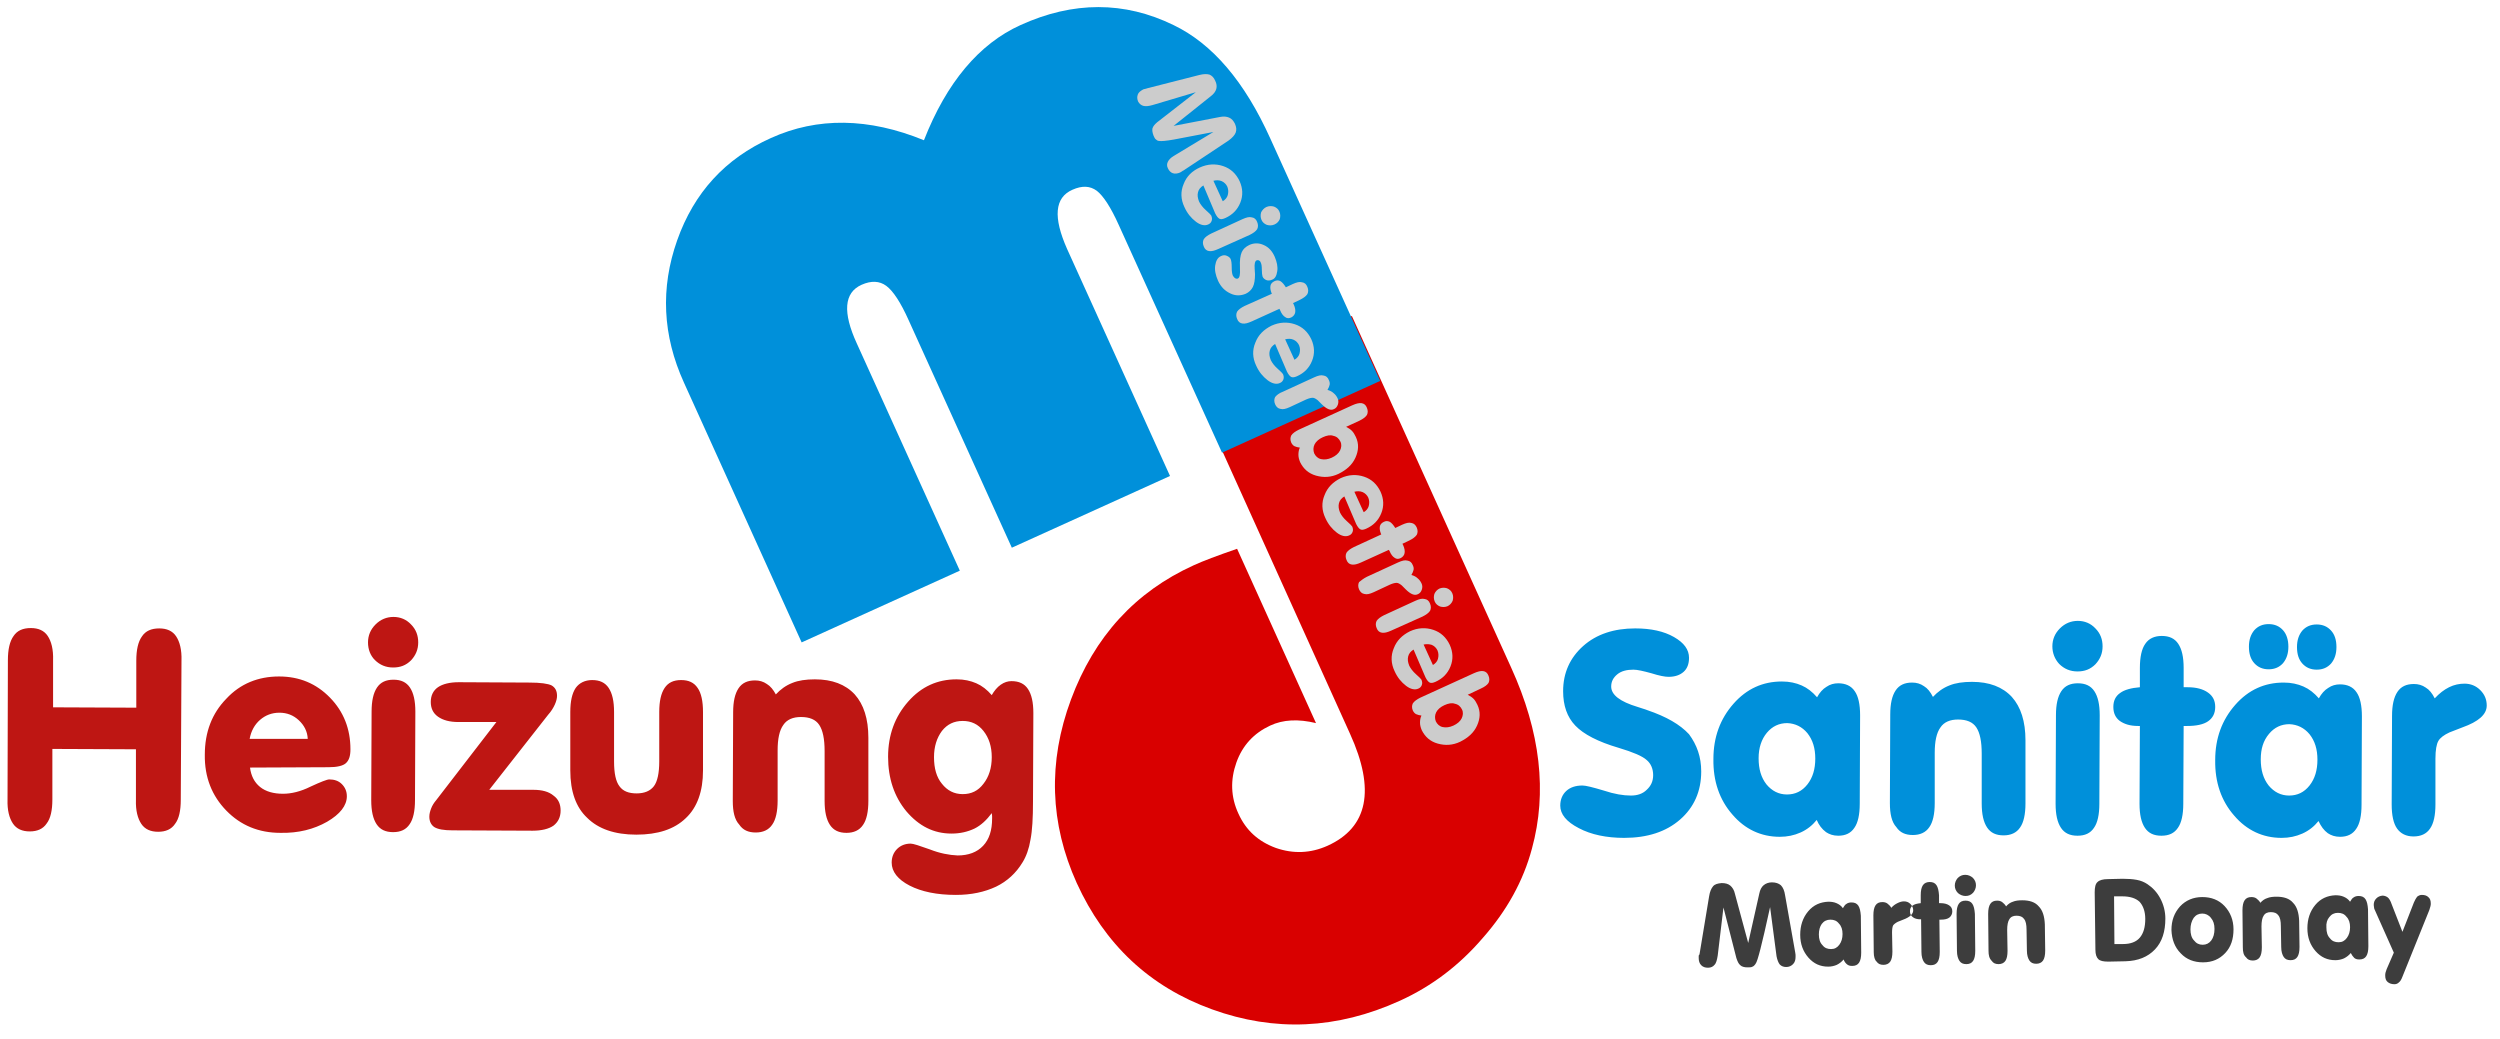
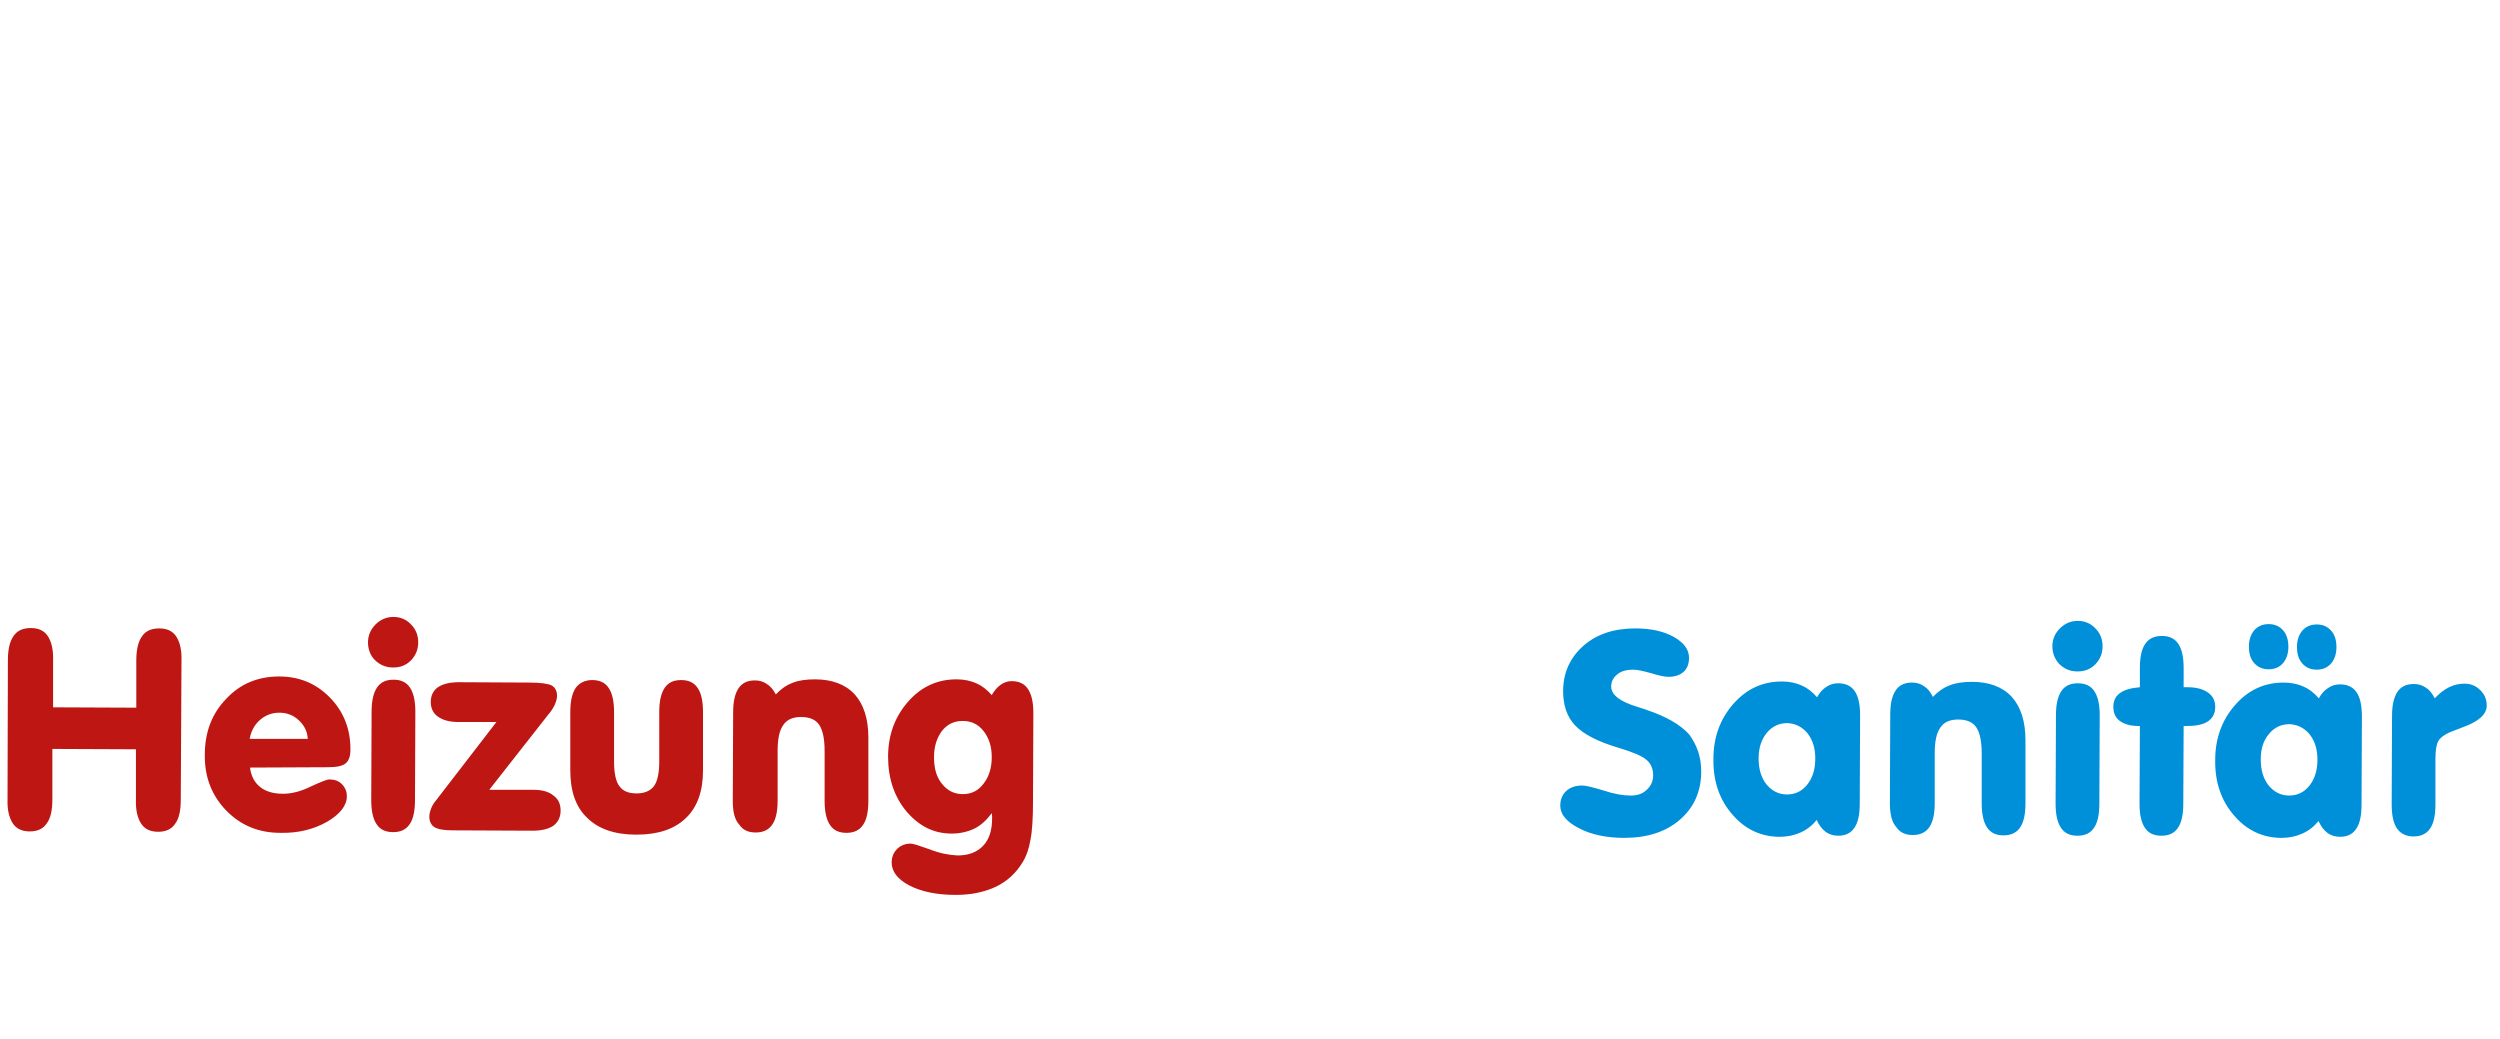
<svg xmlns="http://www.w3.org/2000/svg" version="1.1" id="Ebene_1" x="0px" y="0px" viewBox="0 0 697 289.7" enable-background="new 0 0 697 289.7" xml:space="preserve">
-   <path fill-rule="evenodd" clip-rule="evenodd" fill="#D90000" d="M332.8,108.1l44.1-20l44.4,98c8.2,18,10.1,34.8,5.8,50.5  c-2.4,9-7,17.3-13.7,24.9c-6.6,7.7-14.3,13.5-23.1,17.5c-17.6,8-35,8.7-52.4,2.4c-17.4-6.3-29.9-18.1-37.7-35.2  c-7.5-16.6-8.1-33.7-1.6-51.2c6.5-17.5,17.9-30,34.2-37.4c2.6-1.2,6.6-2.7,12.1-4.6l22,48.6c-4.9-1.2-9.2-1-12.8,0.7  c-4.5,2.1-7.7,5.5-9.4,10.3c-1.7,4.8-1.6,9.6,0.6,14.3c2.1,4.6,5.5,7.7,10.4,9.5c4.9,1.7,9.7,1.5,14.4-0.6  c11.3-5.1,13.4-15.6,6.3-31.2L332.8,108.1" />
-   <path fill-rule="evenodd" clip-rule="evenodd" fill="#3D3D3D" d="M673,251.6c0.3-0.7,0.6-1.2,0.9-1.6c0.4-0.3,0.8-0.5,1.3-0.5  c0.8,0,1.4,0.2,1.8,0.6c0.5,0.4,0.7,1,0.7,1.8c0,0.2,0,0.5-0.1,0.8c-0.1,0.3-0.2,0.6-0.3,1l-7.5,18.6c-0.3,0.8-0.6,1.3-1,1.6  c-0.3,0.3-0.7,0.5-1.2,0.5c-0.8,0-1.4-0.2-1.9-0.6c-0.5-0.4-0.7-1-0.7-1.8c0-0.3,0-0.6,0.1-0.9c0.1-0.3,0.2-0.6,0.3-0.9l2-4.6  l-5.3-11.9c-0.1-0.2-0.2-0.4-0.2-0.6c0-0.2-0.1-0.5-0.1-0.8c0-0.7,0.2-1.3,0.7-1.8c0.5-0.5,1-0.7,1.7-0.8c0.6,0,1.1,0.2,1.5,0.5  c0.4,0.3,0.8,1,1.1,1.9l3,7.7L673,251.6 M648.6,258.6c0,1.3,0.3,2.3,1,3c0.6,0.8,1.4,1.1,2.4,1.1c1,0,1.7-0.4,2.3-1.2  c0.6-0.8,0.9-1.8,0.9-3c0-1.2-0.3-2.2-1-2.9c-0.6-0.8-1.4-1.1-2.4-1.1c-1,0-1.8,0.4-2.4,1.2C648.8,256.4,648.5,257.4,648.6,258.6  L648.6,258.6z M655.4,265.7c-0.5,0.6-1.1,1.1-1.9,1.5c-0.7,0.3-1.5,0.5-2.4,0.5c-2.2,0-4-0.8-5.5-2.5c-1.5-1.7-2.3-3.8-2.3-6.4  c0-2.5,0.7-4.7,2.2-6.5c1.5-1.8,3.4-2.6,5.6-2.7c0.9,0,1.6,0.1,2.3,0.4c0.7,0.3,1.3,0.7,1.8,1.4c0.3-0.5,0.6-1,1-1.2  c0.4-0.3,0.9-0.4,1.4-0.4c0.9,0,1.5,0.3,1.9,0.9c0.4,0.6,0.6,1.5,0.7,2.8l0.1,10.3c0,1.3-0.2,2.2-0.6,2.8c-0.4,0.6-1,0.9-1.9,0.9  c-0.6,0-1-0.1-1.4-0.4C656,266.7,655.7,266.3,655.4,265.7z M625.3,264.1l-0.1-10.3c0-1.3,0.2-2.2,0.6-2.8c0.4-0.6,1-0.9,1.9-0.9  c0.5,0,1,0.1,1.4,0.4c0.4,0.3,0.8,0.7,1.1,1.2c0.5-0.6,1.2-1.1,1.9-1.3c0.7-0.3,1.6-0.4,2.6-0.4c2,0,3.6,0.5,4.6,1.7  c1.1,1.1,1.6,2.8,1.7,5l0.1,7.3c0,1.3-0.2,2.2-0.6,2.8c-0.4,0.6-1,0.9-1.9,0.9c-0.9,0-1.5-0.3-1.9-0.9c-0.4-0.6-0.7-1.5-0.7-2.8  l-0.1-5.8c0-1.4-0.2-2.4-0.7-3c-0.4-0.6-1.1-0.9-2.1-0.9c-0.9,0-1.6,0.3-2,1c-0.4,0.6-0.6,1.6-0.6,3l0.1,5.8c0,1.3-0.2,2.2-0.6,2.8  c-0.4,0.6-1.1,0.9-1.9,0.9c-0.9,0-1.5-0.3-1.9-0.9C625.5,266.3,625.3,265.4,625.3,264.1L625.3,264.1z M605.4,259.3  c0-2.7,0.8-4.8,2.4-6.6c1.6-1.7,3.7-2.6,6.2-2.6c2.5,0,4.6,0.8,6.2,2.5c1.6,1.7,2.5,3.9,2.5,6.5c0,2.7-0.7,4.9-2.3,6.6  c-1.6,1.7-3.6,2.6-6.2,2.6c-2.5,0-4.6-0.8-6.2-2.5C606.3,264.1,605.5,261.9,605.4,259.3z M610.7,259.1c0,1.3,0.3,2.4,1,3.1  c0.6,0.8,1.4,1.2,2.4,1.2c1,0,1.8-0.4,2.4-1.2c0.6-0.8,0.9-1.9,0.9-3.2c0-1.3-0.3-2.3-1-3.1c-0.6-0.8-1.5-1.2-2.4-1.2  c-1,0-1.8,0.4-2.4,1.2C611,256.8,610.7,257.9,610.7,259.1z M591.8,245c1.5,0,2.8,0.1,3.9,0.3c1.1,0.2,2.1,0.6,3,1.2  c1.5,1,2.7,2.3,3.6,4c0.9,1.7,1.4,3.6,1.4,5.6c0,3.6-0.9,6.5-2.9,8.6c-2,2.1-4.7,3.2-8.2,3.3l-4.8,0.1c-1.4,0-2.3-0.2-2.8-0.7  c-0.5-0.5-0.8-1.3-0.8-2.6l-0.2-16c0-1.4,0.2-2.4,0.8-2.9c0.5-0.5,1.5-0.8,2.8-0.8L591.8,245L591.8,245z M589.5,263.2l2.4,0  c2.1,0,3.7-0.6,4.7-1.8c1-1.2,1.5-2.9,1.5-5.2c0-2.1-0.6-3.7-1.6-4.8c-1.1-1-2.7-1.5-4.8-1.5l-2.3,0L589.5,263.2z M554.4,265.1  l-0.1-10.3c0-1.3,0.2-2.2,0.6-2.8c0.4-0.6,1-0.9,1.9-0.9c0.5,0,1,0.1,1.4,0.4c0.4,0.3,0.8,0.7,1.1,1.2c0.5-0.6,1.2-1.1,1.9-1.3  c0.7-0.3,1.6-0.4,2.6-0.4c2,0,3.6,0.5,4.6,1.7c1.1,1.1,1.6,2.8,1.7,5l0.1,7.3c0,1.3-0.2,2.2-0.6,2.8c-0.4,0.6-1.1,0.9-1.9,0.9  c-0.9,0-1.5-0.3-1.9-0.9c-0.4-0.6-0.7-1.5-0.7-2.8l-0.1-5.8c0-1.4-0.2-2.4-0.7-3c-0.4-0.6-1.1-0.9-2.1-0.9c-0.9,0-1.6,0.3-2,1  c-0.4,0.6-0.6,1.6-0.6,3l0.1,5.8c0,1.3-0.2,2.2-0.6,2.8c-0.4,0.6-1.1,0.9-1.9,0.9c-0.9,0-1.5-0.3-1.9-0.9  C554.6,267.2,554.4,266.3,554.4,265.1L554.4,265.1z M550.7,265.1c0,1.3-0.2,2.2-0.6,2.8c-0.4,0.6-1,0.9-1.9,0.9  c-0.9,0-1.5-0.3-1.9-0.9c-0.4-0.6-0.7-1.5-0.7-2.8l-0.1-10.3c0-1.3,0.2-2.2,0.6-2.8c0.4-0.6,1-0.9,1.9-0.9c0.9,0,1.5,0.3,1.9,0.9  c0.4,0.6,0.6,1.5,0.7,2.8L550.7,265.1L550.7,265.1z M545,246.9c0-0.8,0.3-1.5,0.8-2.1c0.6-0.6,1.3-0.9,2.1-0.9  c0.8,0,1.5,0.3,2.1,0.8c0.6,0.6,0.9,1.3,0.9,2.1c0,0.8-0.3,1.5-0.8,2.1c-0.6,0.6-1.2,0.9-2.1,0.9c-0.8,0-1.5-0.3-2.1-0.8  C545.3,248.4,545,247.7,545,246.9z M535.6,256.3l-0.2,0c-0.9,0-1.6-0.2-2.1-0.6c-0.5-0.4-0.8-0.9-0.8-1.6c0-0.7,0.2-1.2,0.7-1.6  c0.5-0.4,1.3-0.6,2.3-0.7l0-2.2c0-1.3,0.2-2.2,0.6-2.8c0.4-0.6,1.1-0.9,1.9-0.9c0.9,0,1.5,0.3,1.9,0.9c0.4,0.6,0.6,1.5,0.7,2.8  l0,2.2l0.4,0c1,0,1.8,0.2,2.4,0.6c0.6,0.4,0.9,0.9,0.9,1.7c0,0.7-0.3,1.3-0.8,1.7c-0.5,0.4-1.3,0.6-2.4,0.6l-0.4,0l0.1,9  c0,1.3-0.2,2.2-0.6,2.8c-0.4,0.6-1,0.9-1.9,0.9c-0.9,0-1.5-0.3-1.9-0.9c-0.4-0.6-0.7-1.5-0.7-2.8L535.6,256.3L535.6,256.3z   M522.4,265.5l-0.1-10.3c0-1.3,0.2-2.2,0.6-2.8c0.4-0.6,1-0.9,1.9-0.9c0.5,0,1,0.1,1.4,0.4c0.4,0.3,0.8,0.7,1.1,1.2  c0.5-0.6,1.1-1,1.7-1.3c0.6-0.3,1.2-0.5,1.8-0.5c0.7,0,1.3,0.2,1.8,0.7c0.5,0.5,0.8,1.1,0.8,1.8c0,1-0.9,1.9-2.8,2.6  c-0.7,0.3-1.2,0.5-1.5,0.6c-0.6,0.3-1.1,0.7-1.3,1c-0.2,0.4-0.3,1.1-0.3,2l0.1,5.3c0,1.3-0.2,2.2-0.6,2.8c-0.4,0.6-1.1,0.9-1.9,0.9  c-0.9,0-1.5-0.3-1.9-0.9C522.7,267.7,522.4,266.7,522.4,265.5L522.4,265.5z M507.1,260.5c0,1.3,0.3,2.3,1,3c0.6,0.8,1.4,1.1,2.4,1.1  c1,0,1.7-0.4,2.3-1.2c0.6-0.8,0.9-1.8,0.9-3c0-1.2-0.3-2.2-1-2.9c-0.6-0.8-1.4-1.1-2.4-1.1c-1,0-1.8,0.4-2.4,1.2  C507.4,258.3,507.1,259.3,507.1,260.5z M514,267.5c-0.5,0.6-1.1,1.1-1.9,1.5c-0.7,0.3-1.5,0.5-2.4,0.5c-2.2,0-4-0.8-5.5-2.5  c-1.5-1.7-2.3-3.8-2.3-6.4c0-2.5,0.7-4.7,2.2-6.5c1.5-1.8,3.4-2.6,5.6-2.7c0.9,0,1.6,0.1,2.3,0.4c0.7,0.3,1.3,0.7,1.8,1.4  c0.3-0.5,0.6-1,1-1.2c0.4-0.3,0.9-0.4,1.4-0.4c0.9,0,1.5,0.3,1.9,0.9c0.4,0.6,0.6,1.5,0.7,2.8l0.1,10.3c0,1.3-0.2,2.2-0.6,2.8  c-0.4,0.6-1,0.9-1.9,0.9c-0.6,0-1-0.1-1.4-0.4C514.6,268.6,514.2,268.1,514,267.5L514,267.5z M473.9,265.6l2.6-15.7  c0.2-1.3,0.6-2.2,1.1-2.8c0.5-0.6,1.3-0.8,2.4-0.9c1,0,1.8,0.2,2.4,0.7c0.6,0.5,1.1,1.3,1.3,2.3l3.7,13.7l3.1-13.8  c0.2-1,0.6-1.8,1.2-2.3c0.6-0.5,1.4-0.8,2.3-0.8c1.1,0,1.9,0.3,2.5,0.8c0.6,0.6,1,1.5,1.2,2.9l2.8,15.8c0,0.2,0.1,0.5,0.1,0.7  c0,0.2,0,0.4,0,0.6c0,0.8-0.2,1.5-0.7,2c-0.5,0.5-1.1,0.8-1.9,0.8c-0.7,0-1.3-0.2-1.8-0.7c-0.4-0.5-0.7-1.3-0.9-2.3l-1.8-13.7  c-1.2,5.5-2.1,9.4-2.7,11.7c-0.6,2.3-1,3.7-1.4,4.2c-0.2,0.3-0.5,0.6-0.8,0.7c-0.3,0.2-0.8,0.2-1.4,0.2c-0.9,0-1.6-0.2-2-0.6  c-0.5-0.4-0.8-1.1-1.1-2l-3.6-14.1l-1.6,13.4c-0.2,1.2-0.4,2.1-0.9,2.6c-0.4,0.5-1,0.8-1.8,0.8c-0.8,0-1.4-0.2-1.9-0.7  c-0.5-0.5-0.7-1.2-0.7-2c0-0.2,0-0.4,0-0.7C473.8,266.2,473.9,265.9,473.9,265.6L473.9,265.6z" />
  <path fill-rule="evenodd" clip-rule="evenodd" fill="#BE1613" d="M260.4,211.1c0,3.1,0.7,5.6,2.2,7.4c1.5,1.9,3.4,2.9,5.8,2.9  c2.4,0,4.3-0.9,5.8-2.9c1.5-1.9,2.3-4.4,2.3-7.4c0-3-0.8-5.4-2.3-7.3c-1.5-1.9-3.4-2.8-5.8-2.8c-2.4,0-4.3,0.9-5.8,2.8  C261.2,205.7,260.4,208.1,260.4,211.1 M276.5,226.7c-1.4,1.9-3,3.4-4.8,4.3c-1.9,0.9-4,1.4-6.4,1.4c-5,0-9.1-2.1-12.6-6.2  c-3.4-4.1-5.1-9.2-5.1-15.2c0-6.1,1.9-11.2,5.6-15.4c3.7-4.2,8.2-6.2,13.5-6.2c2.1,0,3.9,0.4,5.5,1.1c1.6,0.7,3,1.8,4.3,3.3  c0.7-1.2,1.5-2.2,2.5-2.9c1-0.7,2-1,3-1c2.1,0,3.6,0.7,4.6,2.2c1,1.5,1.5,3.7,1.5,6.7l-0.1,24.7c0,4.5-0.2,8.1-0.7,10.6  c-0.4,2.5-1.2,4.7-2.2,6.3c-1.8,3-4.3,5.3-7.4,6.8c-3.2,1.5-6.9,2.3-11.2,2.3c-5.3,0-9.6-0.9-12.9-2.6c-3.3-1.7-5-3.9-5-6.4  c0-1.5,0.5-2.8,1.5-3.8c1-1,2.3-1.5,3.8-1.5c0.7,0,2.5,0.6,5.3,1.6c2.8,1.1,5.4,1.6,7.8,1.7c3,0,5.4-0.9,7.1-2.7  c1.7-1.8,2.5-4.3,2.5-7.6c0-0.2,0-0.4,0-0.7C276.6,227.2,276.5,226.9,276.5,226.7L276.5,226.7z M204.3,223.3l0.1-24.7  c0-3,0.5-5.2,1.5-6.7c1-1.5,2.5-2.2,4.6-2.2c1.2,0,2.3,0.3,3.3,1c1,0.6,1.8,1.6,2.5,2.9c1.3-1.4,2.8-2.5,4.6-3.2  c1.7-0.7,3.8-1,6.3-1c4.8,0,8.5,1.4,11.1,4.2c2.5,2.8,3.8,6.8,3.8,12.1l0,17.6c0,3-0.5,5.3-1.5,6.7c-1,1.5-2.6,2.2-4.6,2.2  c-2.1,0-3.6-0.7-4.6-2.2c-1-1.5-1.5-3.7-1.5-6.7l0-13.9c0-3.4-0.5-5.8-1.5-7.3c-1-1.5-2.7-2.2-5.1-2.2c-2.2,0-3.9,0.7-4.9,2.2  c-1.1,1.5-1.6,3.9-1.6,7.1l0,14c0,3-0.5,5.3-1.5,6.7c-1,1.5-2.6,2.2-4.6,2.2c-2.1,0-3.6-0.7-4.6-2.2  C204.8,228.5,204.3,226.3,204.3,223.3L204.3,223.3z M159,214.8l0-16.3c0-3,0.5-5.2,1.5-6.7c1-1.4,2.6-2.2,4.6-2.2  c2.1,0,3.6,0.7,4.6,2.2c1,1.5,1.5,3.7,1.5,6.7l0,13.8c0,3.3,0.5,5.6,1.5,6.9c1,1.4,2.6,2,4.8,2c2.2,0,3.8-0.7,4.8-2  c1-1.3,1.5-3.7,1.5-6.9l0-13.8c0-3,0.5-5.2,1.5-6.7c1-1.5,2.5-2.2,4.6-2.2c2.1,0,3.6,0.7,4.6,2.2c1,1.4,1.5,3.7,1.5,6.7l0,16.3  c0,5.8-1.6,10.3-4.8,13.3c-3.2,3.1-7.8,4.6-13.8,4.6c-6,0-10.6-1.6-13.7-4.7C160.6,225.1,159,220.7,159,214.8L159,214.8z   M148.7,220.2c2.4,0,4.3,0.5,5.6,1.6c1.4,1,2,2.4,2,4.2c0,1.8-0.7,3.2-2,4.2c-1.3,0.9-3.3,1.4-5.8,1.4l-22.3-0.1  c-2.5,0-4.1-0.3-5.1-0.9c-0.9-0.6-1.4-1.6-1.4-2.9c0-0.8,0.2-1.5,0.5-2.3c0.3-0.8,0.8-1.6,1.4-2.3l16.8-21.8l-10.6,0  c-2.4,0-4.3-0.5-5.7-1.5c-1.4-1-2-2.4-2-4.1c0-1.8,0.7-3.2,2-4.1c1.3-0.9,3.3-1.4,5.8-1.4l19.7,0.1c3.1,0,5.2,0.3,6.2,0.8  c1,0.6,1.5,1.5,1.5,2.9c0,0.7-0.2,1.5-0.6,2.4c-0.4,0.9-1,1.9-1.9,2.9l-16.4,20.9L148.7,220.2L148.7,220.2z M115.7,223.1  c0,3-0.5,5.3-1.5,6.7c-1,1.5-2.5,2.2-4.6,2.2c-2.1,0-3.6-0.7-4.6-2.2c-1-1.5-1.5-3.7-1.5-6.7l0.1-24.7c0-3,0.5-5.2,1.5-6.7  c1-1.5,2.5-2.2,4.6-2.2c2.1,0,3.6,0.7,4.6,2.2c1,1.5,1.5,3.7,1.5,6.7L115.7,223.1z M102.6,179.1c0-1.9,0.7-3.6,2.1-5  c1.4-1.4,3.1-2.1,5-2.1c1.9,0,3.6,0.7,4.9,2.1c1.4,1.4,2,3.1,2,5c0,2-0.7,3.6-2,5c-1.4,1.4-3,2-5,2c-2,0-3.7-0.7-5.1-2.1  C103.3,182.8,102.6,181.1,102.6,179.1z M69.7,214c0.3,2.3,1.2,4.1,2.8,5.4c1.6,1.3,3.8,1.9,6.4,1.9c2.3,0,4.9-0.6,7.7-2  c2.8-1.3,4.6-2,5.2-2c1.4,0,2.6,0.4,3.5,1.3c0.9,0.9,1.4,2,1.4,3.4c0,2.6-1.9,5-5.5,7.1c-3.7,2.1-8,3.2-13,3.1  c-6.1,0-11.1-2.1-15.1-6.2c-4-4.1-6.1-9.3-6-15.6c0-6.3,2-11.5,6-15.6c3.9-4.2,8.9-6.2,14.7-6.2c5.7,0,10.4,2,14.2,5.9  c3.8,3.9,5.7,8.7,5.7,14.4c0,1.9-0.4,3.1-1.3,3.9c-0.8,0.7-2.4,1.1-4.8,1.1L69.7,214L69.7,214z M69.6,206l16.2,0  c-0.1-2.1-1-3.8-2.5-5.2c-1.5-1.4-3.3-2.1-5.4-2.1c-2.1,0-3.9,0.7-5.4,2C71,202,70,203.8,69.6,206z M14.6,208.8l0,14.1  c0,3-0.5,5.3-1.6,6.7c-1,1.5-2.6,2.2-4.7,2.2c-2.1,0-3.7-0.7-4.7-2.2c-1-1.5-1.6-3.7-1.5-6.7l0.1-38.8c0-3,0.5-5.3,1.6-6.8  c1-1.5,2.6-2.2,4.8-2.2c2.1,0,3.7,0.7,4.7,2.2c1,1.5,1.6,3.7,1.5,6.8l0,13.1l23.2,0.1l0-13.1c0-3,0.5-5.3,1.6-6.8  c1-1.5,2.6-2.2,4.8-2.2c2.1,0,3.7,0.7,4.7,2.2c1,1.5,1.6,3.7,1.5,6.8L50.4,223c0,3-0.5,5.3-1.6,6.7c-1,1.5-2.6,2.2-4.7,2.2  c-2.1,0-3.7-0.7-4.7-2.2c-1-1.5-1.6-3.7-1.5-6.7l0-14.1L14.6,208.8z" />
-   <path fill-rule="evenodd" clip-rule="evenodd" fill="#0090DA" d="M384.8,106.2l-44.1,20l-28.8-63.5c-2.2-4.9-4.3-8.1-6.1-9.5  c-1.9-1.4-4.1-1.5-6.8-0.3c-5,2.2-5.4,7.7-1.5,16.5l28.7,63.3l-44.1,20l-28.8-63.5c-2.2-4.9-4.3-8.1-6.2-9.5  c-1.9-1.4-4.2-1.5-6.9-0.3c-4.9,2.2-5.3,7.7-1.3,16.4l28.7,63.3l-44.1,20l-32.8-72.4c-6-13.2-6.6-26.4-1.9-39.7  c4.7-13.3,13.4-22.8,26.1-28.5c13-5.9,27.3-5.7,42.7,0.6C263.9,23,273,12.2,284.5,7c14.7-6.7,29-6.7,42.7,0  c10.8,5.2,19.8,15.7,27,31.7L384.8,106.2" />
  <path fill-rule="evenodd" clip-rule="evenodd" fill="#0090DA" d="M666.8,224.3l0.1-24.7c0-3,0.5-5.2,1.5-6.7c1-1.5,2.5-2.2,4.6-2.2  c1.2,0,2.3,0.3,3.3,1c1,0.6,1.8,1.6,2.5,3c1.3-1.4,2.6-2.4,4-3.1c1.4-0.7,2.9-1,4.3-1c1.7,0,3.2,0.6,4.4,1.8  c1.2,1.2,1.8,2.6,1.8,4.3c0,2.5-2.3,4.5-6.8,6.1c-1.6,0.6-2.8,1.1-3.6,1.4c-1.5,0.7-2.6,1.5-3.1,2.4c-0.5,0.9-0.8,2.5-0.8,4.9  l0,12.8c0,3-0.5,5.3-1.5,6.7c-1,1.5-2.6,2.2-4.6,2.2c-2.1,0-3.6-0.8-4.6-2.2C667.3,229.6,666.8,227.3,666.8,224.3 M651.4,180.4  c0,1.9-0.5,3.4-1.5,4.6c-1,1.1-2.3,1.7-4,1.7c-1.7,0-3-0.6-4-1.7c-1-1.1-1.5-2.6-1.5-4.6c0-1.9,0.5-3.4,1.5-4.6c1-1.1,2.3-1.7,4-1.7  c1.7,0,3,0.6,4,1.7C650.9,176.9,651.4,178.4,651.4,180.4z M638,180.3c0,1.9-0.5,3.4-1.5,4.6c-1,1.1-2.3,1.7-4,1.7  c-1.7,0-3-0.6-4-1.7c-1-1.1-1.5-2.6-1.5-4.6c0-1.9,0.5-3.4,1.5-4.6c1-1.1,2.3-1.7,4-1.7c1.7,0,3,0.6,4,1.7  C637.5,176.8,638,178.4,638,180.3L638,180.3z M630.3,211.7c0,3,0.7,5.4,2.2,7.3c1.5,1.8,3.4,2.8,5.7,2.8c2.3,0,4.2-0.9,5.7-2.8  c1.5-1.9,2.2-4.3,2.2-7.2c0-2.9-0.7-5.2-2.2-7.1c-1.5-1.8-3.4-2.7-5.6-2.8c-2.3,0-4.2,0.9-5.7,2.7  C631,206.5,630.3,208.8,630.3,211.7z M646.4,228.9c-1.2,1.5-2.7,2.7-4.5,3.5c-1.8,0.8-3.7,1.2-5.8,1.2c-5.2,0-9.7-2.1-13.2-6.2  c-3.6-4.1-5.4-9.3-5.3-15.5c0-6.1,1.9-11.2,5.6-15.4c3.7-4.2,8.2-6.2,13.5-6.2c2.1,0,3.9,0.4,5.5,1.1c1.6,0.7,3,1.8,4.3,3.3  c0.7-1.3,1.6-2.3,2.6-2.9c1-0.7,2.1-1,3.3-1c2,0,3.6,0.7,4.6,2.2c1,1.4,1.5,3.7,1.5,6.7l-0.1,24.7c0,3-0.5,5.3-1.5,6.7  c-1,1.5-2.5,2.2-4.5,2.2c-1.4,0-2.5-0.4-3.4-1C647.9,231.5,647.1,230.4,646.4,228.9L646.4,228.9z M596.6,202.4l-0.5,0  c-2.2,0-3.8-0.5-5.1-1.4c-1.2-0.9-1.8-2.2-1.8-3.9c0-1.7,0.6-3,1.9-3.9c1.2-0.9,3.1-1.4,5.5-1.6l0-5.4c0-3,0.5-5.3,1.5-6.7  c1-1.5,2.6-2.2,4.6-2.2c2.1,0,3.6,0.7,4.6,2.2c1,1.5,1.5,3.7,1.5,6.7l0,5.4l1.1,0c2.4,0,4.3,0.5,5.7,1.5c1.4,1,2,2.3,2,4  c0,1.8-0.7,3.1-2,4c-1.3,0.9-3.3,1.3-5.8,1.3l-1,0l-0.1,21.7c0,3-0.5,5.3-1.5,6.7c-1,1.5-2.5,2.2-4.6,2.2c-2.1,0-3.6-0.7-4.6-2.2  c-1-1.5-1.5-3.7-1.5-6.7L596.6,202.4L596.6,202.4z M585.3,224.1c0,3-0.5,5.3-1.5,6.7c-1,1.5-2.5,2.2-4.6,2.2c-2.1,0-3.6-0.7-4.6-2.2  c-1-1.5-1.5-3.7-1.5-6.7l0.1-24.7c0-3,0.5-5.2,1.5-6.7c1-1.5,2.5-2.2,4.6-2.2c2.1,0,3.6,0.7,4.6,2.2c1,1.5,1.5,3.7,1.5,6.7  L585.3,224.1L585.3,224.1z M572.2,180.2c0-1.9,0.7-3.6,2.1-5c1.4-1.4,3.1-2.1,5-2.1c1.9,0,3.6,0.7,4.9,2.1c1.4,1.4,2,3.1,2,5  c0,2-0.7,3.6-2,5c-1.4,1.4-3,2-5,2c-2,0-3.7-0.7-5.1-2.1C572.9,183.8,572.2,182.1,572.2,180.2z M526.9,223.9l0.1-24.7  c0-3,0.5-5.2,1.5-6.7c1-1.5,2.5-2.2,4.6-2.2c1.2,0,2.3,0.3,3.3,1c1,0.6,1.8,1.6,2.5,3c1.3-1.4,2.8-2.5,4.6-3.2c1.7-0.7,3.8-1,6.3-1  c4.8,0,8.5,1.4,11.1,4.2c2.5,2.8,3.8,6.8,3.8,12.1l0,17.6c0,3-0.5,5.3-1.5,6.7c-1,1.5-2.6,2.2-4.6,2.2c-2.1,0-3.6-0.7-4.6-2.2  c-1-1.5-1.5-3.7-1.5-6.7l0-13.9c0-3.4-0.5-5.8-1.5-7.3c-1-1.5-2.7-2.2-5.1-2.2c-2.2,0-3.9,0.7-4.9,2.2c-1.1,1.5-1.6,3.9-1.6,7.1  l0,14c0,3-0.5,5.3-1.5,6.7c-1,1.5-2.6,2.2-4.6,2.2c-2.1,0-3.6-0.7-4.6-2.2C527.4,229.2,526.9,226.9,526.9,223.9L526.9,223.9z   M490.3,211.4c0,3,0.7,5.4,2.2,7.3c1.5,1.8,3.4,2.8,5.7,2.8c2.3,0,4.2-0.9,5.7-2.8c1.5-1.9,2.2-4.3,2.2-7.2c0-2.9-0.7-5.2-2.2-7.1  c-1.5-1.8-3.4-2.7-5.6-2.8c-2.3,0-4.2,0.9-5.7,2.7C491.1,206.1,490.3,208.5,490.3,211.4L490.3,211.4z M506.5,228.6  c-1.2,1.5-2.7,2.7-4.5,3.5c-1.8,0.8-3.7,1.2-5.8,1.2c-5.2,0-9.7-2.1-13.2-6.2c-3.6-4.1-5.4-9.3-5.3-15.5c0-6.1,1.9-11.2,5.6-15.4  c3.7-4.2,8.2-6.2,13.5-6.2c2.1,0,3.9,0.4,5.5,1.1c1.6,0.7,3,1.8,4.3,3.3c0.7-1.3,1.6-2.3,2.6-2.9c1-0.7,2.1-1,3.3-1  c2,0,3.6,0.7,4.6,2.2c1,1.4,1.5,3.7,1.5,6.7l-0.1,24.7c0,3-0.5,5.3-1.5,6.7c-1,1.5-2.5,2.2-4.5,2.2c-1.4,0-2.5-0.4-3.4-1  C507.9,231.1,507.1,230,506.5,228.6z M474.3,215.1c0,5.5-2,10-5.9,13.4c-3.9,3.4-9.1,5.1-15.6,5.1c-4.9,0-9.2-0.9-12.6-2.7  c-3.5-1.8-5.2-3.9-5.2-6.3c0-1.7,0.6-3.1,1.7-4.1c1.1-1,2.6-1.5,4.5-1.5c0.9,0,2.9,0.5,5.9,1.4c3,1,5.5,1.4,7.6,1.4  c1.8,0,3.3-0.5,4.4-1.6c1.2-1.1,1.8-2.4,1.8-4.1c0-1.7-0.6-3.2-1.8-4.2c-1.2-1.1-3.8-2.2-7.8-3.4c-5.8-1.7-9.8-3.8-12.1-6.2  c-2.3-2.4-3.4-5.6-3.4-9.6c0-5.1,1.9-9.3,5.6-12.6c3.7-3.3,8.6-4.9,14.5-4.9c4.4,0,8,0.8,10.8,2.4c2.8,1.6,4.2,3.5,4.2,5.8  c0,1.7-0.5,3-1.5,3.9c-1,0.9-2.4,1.4-4.2,1.4c-1,0-2.6-0.3-4.8-1c-2.2-0.6-3.9-1-5-1c-1.9,0-3.4,0.4-4.5,1.3c-1.1,0.9-1.7,2-1.7,3.4  c0,2.3,2.4,4.2,7.4,5.7c1.1,0.4,2,0.6,2.7,0.9c5.3,1.8,9.1,4,11.6,6.7C473.1,207.7,474.3,211,474.3,215.1L474.3,215.1z" />
-   <path fill-rule="evenodd" clip-rule="evenodd" fill="#CCCCCC" d="M409.2,193.7c0.6,0.3,1.2,0.7,1.6,1.1c0.5,0.5,0.8,1.1,1.1,1.7  c0.9,1.9,0.8,3.8-0.1,5.8c-0.9,2-2.5,3.4-4.7,4.5c-2.1,1-4.2,1.1-6.3,0.5c-2.1-0.6-3.5-1.9-4.4-3.7c-0.3-0.7-0.5-1.4-0.5-2.1  c0-0.7,0.1-1.4,0.4-2c-0.6-0.1-1.1-0.2-1.5-0.4c-0.4-0.2-0.7-0.6-0.9-1c-0.3-0.7-0.3-1.4,0-2c0.4-0.6,1.1-1.1,2.1-1.6l14.9-6.8  c1.1-0.5,2-0.7,2.6-0.6c0.7,0.1,1.2,0.5,1.5,1.3c0.3,0.7,0.3,1.4,0,2c-0.4,0.6-1.1,1.1-2.2,1.6L409.2,193.7 M402.7,196.6  c-1.1,0.5-1.9,1.2-2.3,2c-0.4,0.8-0.4,1.7-0.1,2.5c0.4,0.8,1,1.4,1.9,1.6c0.9,0.2,1.9,0.1,3-0.4c1.1-0.5,1.9-1.2,2.3-2  c0.4-0.8,0.5-1.7,0.1-2.5c-0.4-0.8-1-1.4-2-1.6C404.8,195.9,403.8,196.1,402.7,196.6L402.7,196.6z M394.1,181.1  c-0.8,0.5-1.3,1.1-1.5,1.9c-0.2,0.8-0.1,1.6,0.3,2.6c0.4,0.8,1,1.6,1.9,2.4c0.9,0.8,1.4,1.3,1.5,1.5c0.2,0.5,0.3,1,0.1,1.5  c-0.2,0.5-0.5,0.8-1,1c-0.9,0.4-2.1,0.2-3.4-0.8c-1.3-1-2.4-2.3-3.2-4.1c-1-2.1-1.1-4.3-0.2-6.4c0.8-2.1,2.3-3.6,4.5-4.7  c2.2-1,4.4-1.1,6.5-0.4c2.1,0.7,3.6,2.1,4.6,4.2c0.9,2,1,4,0.2,6c-0.8,2-2.2,3.4-4.2,4.3c-0.7,0.3-1.2,0.4-1.6,0.2  c-0.4-0.2-0.8-0.7-1.2-1.5L394.1,181.1L394.1,181.1z M396.9,179.7l2.6,5.7c0.7-0.4,1.2-1,1.4-1.7c0.2-0.8,0.2-1.5-0.1-2.3  c-0.3-0.7-0.9-1.3-1.6-1.6C398.6,179.6,397.8,179.5,396.9,179.7z M387.9,175.8c-1.1,0.5-1.9,0.7-2.6,0.6c-0.7-0.1-1.2-0.5-1.5-1.3  c-0.3-0.7-0.3-1.4,0-2c0.4-0.6,1.1-1.1,2.1-1.6l8.7-4c1.1-0.5,1.9-0.7,2.6-0.5c0.7,0.1,1.2,0.5,1.5,1.3c0.3,0.7,0.3,1.4,0,2  c-0.4,0.6-1.1,1.1-2.1,1.6L387.9,175.8z M401.3,164.1c0.7-0.3,1.4-0.3,2.1-0.1c0.7,0.3,1.2,0.7,1.5,1.4c0.3,0.7,0.3,1.4,0.1,2.1  c-0.3,0.7-0.8,1.2-1.4,1.5c-0.7,0.3-1.4,0.3-2.1,0.1c-0.7-0.3-1.2-0.7-1.5-1.4c-0.3-0.7-0.3-1.4-0.1-2.1  C400.2,164.9,400.7,164.4,401.3,164.1L401.3,164.1z M381.1,160.8l8.7-4c1.1-0.5,1.9-0.7,2.6-0.5c0.7,0.1,1.2,0.5,1.5,1.3  c0.2,0.4,0.3,0.9,0.2,1.3c-0.1,0.4-0.3,0.9-0.6,1.4c0.7,0.2,1.3,0.5,1.7,0.9c0.5,0.4,0.8,0.8,1.1,1.4c0.3,0.6,0.3,1.2,0.1,1.8  c-0.2,0.6-0.6,1.1-1.2,1.3c-0.9,0.4-2-0.1-3.3-1.4c-0.5-0.5-0.8-0.8-1.1-1.1c-0.5-0.4-1-0.7-1.4-0.7c-0.4,0-1,0.1-1.9,0.5l-4.5,2.1  c-1.1,0.5-1.9,0.7-2.6,0.5c-0.7-0.1-1.2-0.6-1.5-1.3c-0.3-0.7-0.3-1.4,0-2C379.4,161.9,380.1,161.3,381.1,160.8L381.1,160.8z   M385.1,149l-0.1-0.2c-0.3-0.8-0.4-1.4-0.3-2c0.1-0.6,0.5-1,1.1-1.3c0.6-0.3,1.1-0.3,1.7,0c0.5,0.3,1,0.9,1.5,1.7l1.9-0.9  c1.1-0.5,1.9-0.7,2.6-0.5c0.7,0.1,1.2,0.6,1.5,1.3c0.3,0.7,0.3,1.4,0,2c-0.4,0.6-1.1,1.1-2.1,1.6l-1.9,0.9l0.2,0.4  c0.4,0.9,0.5,1.6,0.4,2.2c-0.1,0.6-0.5,1.1-1.1,1.4c-0.6,0.3-1.2,0.3-1.7-0.1c-0.5-0.3-1-0.9-1.4-1.9l-0.2-0.3l-7.7,3.5  c-1.1,0.5-1.9,0.7-2.6,0.6c-0.7-0.1-1.2-0.5-1.5-1.3c-0.3-0.7-0.3-1.4,0-2c0.4-0.6,1.1-1.1,2.1-1.6L385.1,149L385.1,149z   M374.8,138.4c-0.8,0.5-1.3,1.1-1.5,1.9c-0.2,0.8-0.1,1.6,0.3,2.6c0.4,0.8,1,1.6,1.9,2.4c0.9,0.8,1.4,1.3,1.5,1.5  c0.2,0.5,0.3,1,0.1,1.5c-0.2,0.5-0.5,0.8-1,1c-0.9,0.4-2.1,0.2-3.4-0.8c-1.3-1-2.4-2.3-3.2-4.1c-1-2.1-1.1-4.3-0.2-6.4  c0.8-2.1,2.3-3.6,4.5-4.7c2.2-1,4.4-1.1,6.5-0.4c2.1,0.7,3.6,2.1,4.6,4.2c0.9,2,1,4,0.2,6c-0.8,2-2.2,3.4-4.2,4.3  c-0.7,0.3-1.2,0.4-1.6,0.2c-0.4-0.2-0.8-0.7-1.2-1.5L374.8,138.4L374.8,138.4z M377.6,137.1l2.6,5.7c0.7-0.4,1.2-1,1.4-1.7  c0.2-0.8,0.2-1.5-0.1-2.3c-0.3-0.7-0.9-1.3-1.6-1.6C379.2,136.9,378.4,136.9,377.6,137.1L377.6,137.1z M375.3,119  c0.6,0.3,1.2,0.7,1.6,1.1c0.5,0.5,0.8,1.1,1.1,1.7c0.9,1.9,0.8,3.8-0.1,5.8c-0.9,2-2.5,3.4-4.7,4.5c-2.1,1-4.2,1.1-6.3,0.5  c-2.1-0.6-3.5-1.9-4.4-3.7c-0.3-0.7-0.5-1.4-0.5-2.1c0-0.7,0.1-1.4,0.4-2c-0.6-0.1-1.1-0.2-1.5-0.4c-0.4-0.2-0.7-0.6-0.9-1  c-0.3-0.7-0.3-1.4,0-2c0.4-0.6,1.1-1.1,2.1-1.6l14.9-6.8c1.1-0.5,2-0.7,2.6-0.6c0.7,0.1,1.2,0.5,1.5,1.3c0.3,0.7,0.3,1.4,0,2  c-0.4,0.6-1.1,1.1-2.1,1.6L375.3,119L375.3,119z M368.8,121.9c-1.1,0.5-1.9,1.2-2.3,2c-0.4,0.8-0.4,1.7-0.1,2.5  c0.4,0.8,1,1.4,1.9,1.6c0.9,0.2,1.9,0.1,3-0.4c1.1-0.5,1.9-1.2,2.3-2c0.4-0.8,0.5-1.7,0.1-2.5c-0.4-0.8-1-1.4-2-1.6  C370.9,121.2,369.9,121.4,368.8,121.9L368.8,121.9z M357.7,109.2l8.7-4c1.1-0.5,1.9-0.7,2.6-0.5c0.7,0.1,1.2,0.5,1.5,1.3  c0.2,0.4,0.3,0.9,0.2,1.3c-0.1,0.4-0.3,0.9-0.6,1.4c0.7,0.2,1.3,0.5,1.7,0.9c0.5,0.4,0.8,0.8,1.1,1.4c0.3,0.6,0.3,1.2,0.1,1.8  c-0.2,0.6-0.6,1.1-1.2,1.3c-0.9,0.4-2-0.1-3.3-1.4c-0.5-0.5-0.8-0.8-1.1-1.1c-0.5-0.4-1-0.7-1.4-0.7c-0.4,0-1,0.1-1.9,0.5l-4.5,2.1  c-1.1,0.5-1.9,0.7-2.6,0.5c-0.7-0.1-1.2-0.6-1.5-1.3c-0.3-0.7-0.3-1.4,0-2C355.9,110.2,356.6,109.6,357.7,109.2z M355.5,95.9  c-0.8,0.5-1.3,1.1-1.5,1.9c-0.2,0.8-0.1,1.6,0.3,2.6c0.4,0.8,1,1.6,1.9,2.4c0.9,0.8,1.4,1.3,1.5,1.5c0.2,0.5,0.3,1,0.1,1.5  c-0.2,0.5-0.5,0.8-1,1c-0.9,0.4-2.1,0.2-3.4-0.8c-1.3-1-2.4-2.3-3.2-4.1c-1-2.1-1.1-4.3-0.2-6.4c0.8-2.1,2.3-3.6,4.5-4.7  c2.2-1,4.4-1.1,6.5-0.4c2.1,0.7,3.6,2.1,4.6,4.2c0.9,2,1,4,0.2,6c-0.8,2-2.2,3.4-4.2,4.3c-0.7,0.3-1.2,0.4-1.6,0.2  c-0.4-0.2-0.8-0.7-1.2-1.5L355.5,95.9L355.5,95.9z M358.3,94.6l2.6,5.7c0.7-0.4,1.2-1,1.4-1.7c0.2-0.8,0.2-1.5-0.1-2.3  c-0.3-0.7-0.9-1.3-1.6-1.6C359.9,94.4,359.2,94.4,358.3,94.6L358.3,94.6z M354.6,81.9l-0.1-0.2c-0.3-0.8-0.4-1.4-0.3-2  c0.1-0.6,0.5-1,1.1-1.3c0.6-0.3,1.2-0.3,1.7,0c0.5,0.3,1,0.9,1.5,1.7l1.9-0.9c1.1-0.5,1.9-0.7,2.6-0.5c0.7,0.1,1.2,0.5,1.5,1.3  c0.3,0.7,0.3,1.4,0,2c-0.4,0.6-1.1,1.1-2.1,1.6l-1.9,0.9l0.2,0.4c0.4,0.9,0.5,1.6,0.4,2.2c-0.1,0.6-0.5,1.1-1.1,1.4  c-0.6,0.3-1.2,0.3-1.7-0.1c-0.5-0.3-1-0.9-1.4-1.9l-0.2-0.4l-7.7,3.5c-1.1,0.5-1.9,0.7-2.6,0.6c-0.7-0.1-1.2-0.5-1.5-1.3  c-0.3-0.7-0.3-1.4,0-2c0.4-0.6,1.1-1.1,2.1-1.6L354.6,81.9L354.6,81.9z M339.6,78.3c-0.7-1.6-1-3-0.8-4.3c0.2-1.3,0.7-2.2,1.6-2.6  c0.6-0.3,1.1-0.3,1.6-0.1c0.5,0.2,0.9,0.5,1.1,0.9c0.2,0.5,0.3,1.2,0.3,2.3c0,1.1,0.1,1.8,0.3,2.3c0.2,0.4,0.4,0.6,0.7,0.8  c0.3,0.1,0.5,0.2,0.8,0c0.4-0.2,0.6-1.1,0.5-2.8l0-0.3c-0.1-1.9,0.1-3.3,0.5-4.2c0.4-0.9,1.1-1.5,2.1-2c1.3-0.6,2.7-0.6,4,0  c1.4,0.6,2.4,1.7,3.1,3.3c0.6,1.4,0.9,2.8,0.7,4c-0.2,1.3-0.6,2.1-1.5,2.4c-0.5,0.2-1,0.3-1.5,0.1c-0.5-0.2-0.9-0.5-1.1-1  c-0.1-0.3-0.2-1-0.2-1.9c0-1-0.1-1.6-0.3-2c-0.1-0.3-0.3-0.5-0.5-0.6c-0.2-0.1-0.4-0.1-0.7,0c-0.4,0.2-0.6,0.9-0.5,2.3  c0,0.6,0.1,1.1,0.1,1.5c0,1.6-0.2,2.8-0.6,3.6c-0.4,0.8-1.1,1.5-2,1.9c-1.4,0.6-2.9,0.6-4.3-0.1C341.5,81.1,340.4,80,339.6,78.3  L339.6,78.3z M339.7,69.4c-1.1,0.5-1.9,0.7-2.6,0.6c-0.7-0.1-1.2-0.5-1.5-1.3c-0.3-0.7-0.3-1.4,0-2c0.4-0.6,1.1-1.1,2.1-1.6l8.7-4  c1.1-0.5,1.9-0.7,2.6-0.5c0.7,0.1,1.2,0.5,1.5,1.3c0.3,0.7,0.3,1.4,0,2c-0.4,0.6-1.1,1.1-2.1,1.6L339.7,69.4z M353.1,57.7  c0.7-0.3,1.4-0.3,2.1-0.1c0.7,0.3,1.2,0.7,1.5,1.4c0.3,0.7,0.3,1.4,0.1,2.1c-0.3,0.7-0.8,1.2-1.5,1.5c-0.7,0.3-1.4,0.3-2.1,0.1  c-0.7-0.3-1.2-0.7-1.5-1.4c-0.3-0.7-0.3-1.4-0.1-2.1C351.9,58.6,352.4,58,353.1,57.7z M335.5,51.7c-0.8,0.5-1.3,1.1-1.5,1.9  c-0.2,0.8-0.1,1.6,0.3,2.6c0.4,0.8,1,1.6,1.9,2.4c0.9,0.8,1.4,1.3,1.5,1.5c0.2,0.5,0.3,1,0.1,1.5c-0.2,0.5-0.5,0.8-1,1  c-0.9,0.4-2.1,0.2-3.4-0.8c-1.3-1-2.4-2.3-3.2-4.1c-1-2.1-1.1-4.3-0.2-6.4c0.8-2.1,2.3-3.6,4.5-4.6c2.2-1,4.4-1.1,6.5-0.4  c2.1,0.7,3.6,2.1,4.6,4.2c0.9,2,1,4,0.2,6c-0.8,2-2.2,3.4-4.2,4.3c-0.7,0.3-1.2,0.4-1.6,0.2c-0.4-0.2-0.8-0.7-1.2-1.5L335.5,51.7  L335.5,51.7z M338.3,50.4l2.6,5.7c0.7-0.4,1.2-1,1.4-1.7c0.2-0.8,0.2-1.5-0.1-2.3c-0.3-0.7-0.9-1.3-1.6-1.6  C339.9,50.2,339.1,50.2,338.3,50.4L338.3,50.4z M319.9,24.6l14.5-3.7c1.2-0.3,2.1-0.3,2.8-0.1c0.7,0.3,1.2,0.8,1.6,1.7  c0.4,0.8,0.5,1.6,0.3,2.3c-0.2,0.7-0.7,1.4-1.5,2l-10.4,8.3l13-2.5c1-0.2,1.8-0.1,2.5,0.2c0.7,0.3,1.2,0.9,1.6,1.7  c0.4,0.9,0.5,1.7,0.2,2.5c-0.3,0.7-0.9,1.4-2,2.2l-12.5,8.3c-0.2,0.1-0.4,0.2-0.5,0.3c-0.2,0.1-0.3,0.2-0.5,0.3  c-0.7,0.3-1.4,0.4-2,0.2c-0.6-0.2-1.1-0.7-1.4-1.4c-0.3-0.6-0.3-1.2,0-1.8c0.3-0.6,0.8-1.1,1.6-1.6l11.1-6.7c-5.2,1-8.9,1.7-11,2.1  c-2.2,0.4-3.6,0.5-4.1,0.4c-0.4,0-0.7-0.2-0.9-0.4c-0.3-0.2-0.5-0.6-0.7-1.1c-0.3-0.8-0.4-1.4-0.3-2c0.2-0.6,0.6-1.1,1.3-1.7  l10.8-8.4l-12.1,3.6c-1.1,0.3-1.9,0.4-2.6,0.2c-0.6-0.2-1.1-0.6-1.4-1.2c-0.3-0.7-0.3-1.3-0.1-1.9c0.2-0.6,0.7-1,1.4-1.4  c0.2-0.1,0.4-0.2,0.6-0.2C319.3,24.8,319.6,24.7,319.9,24.6L319.9,24.6z" />
</svg>